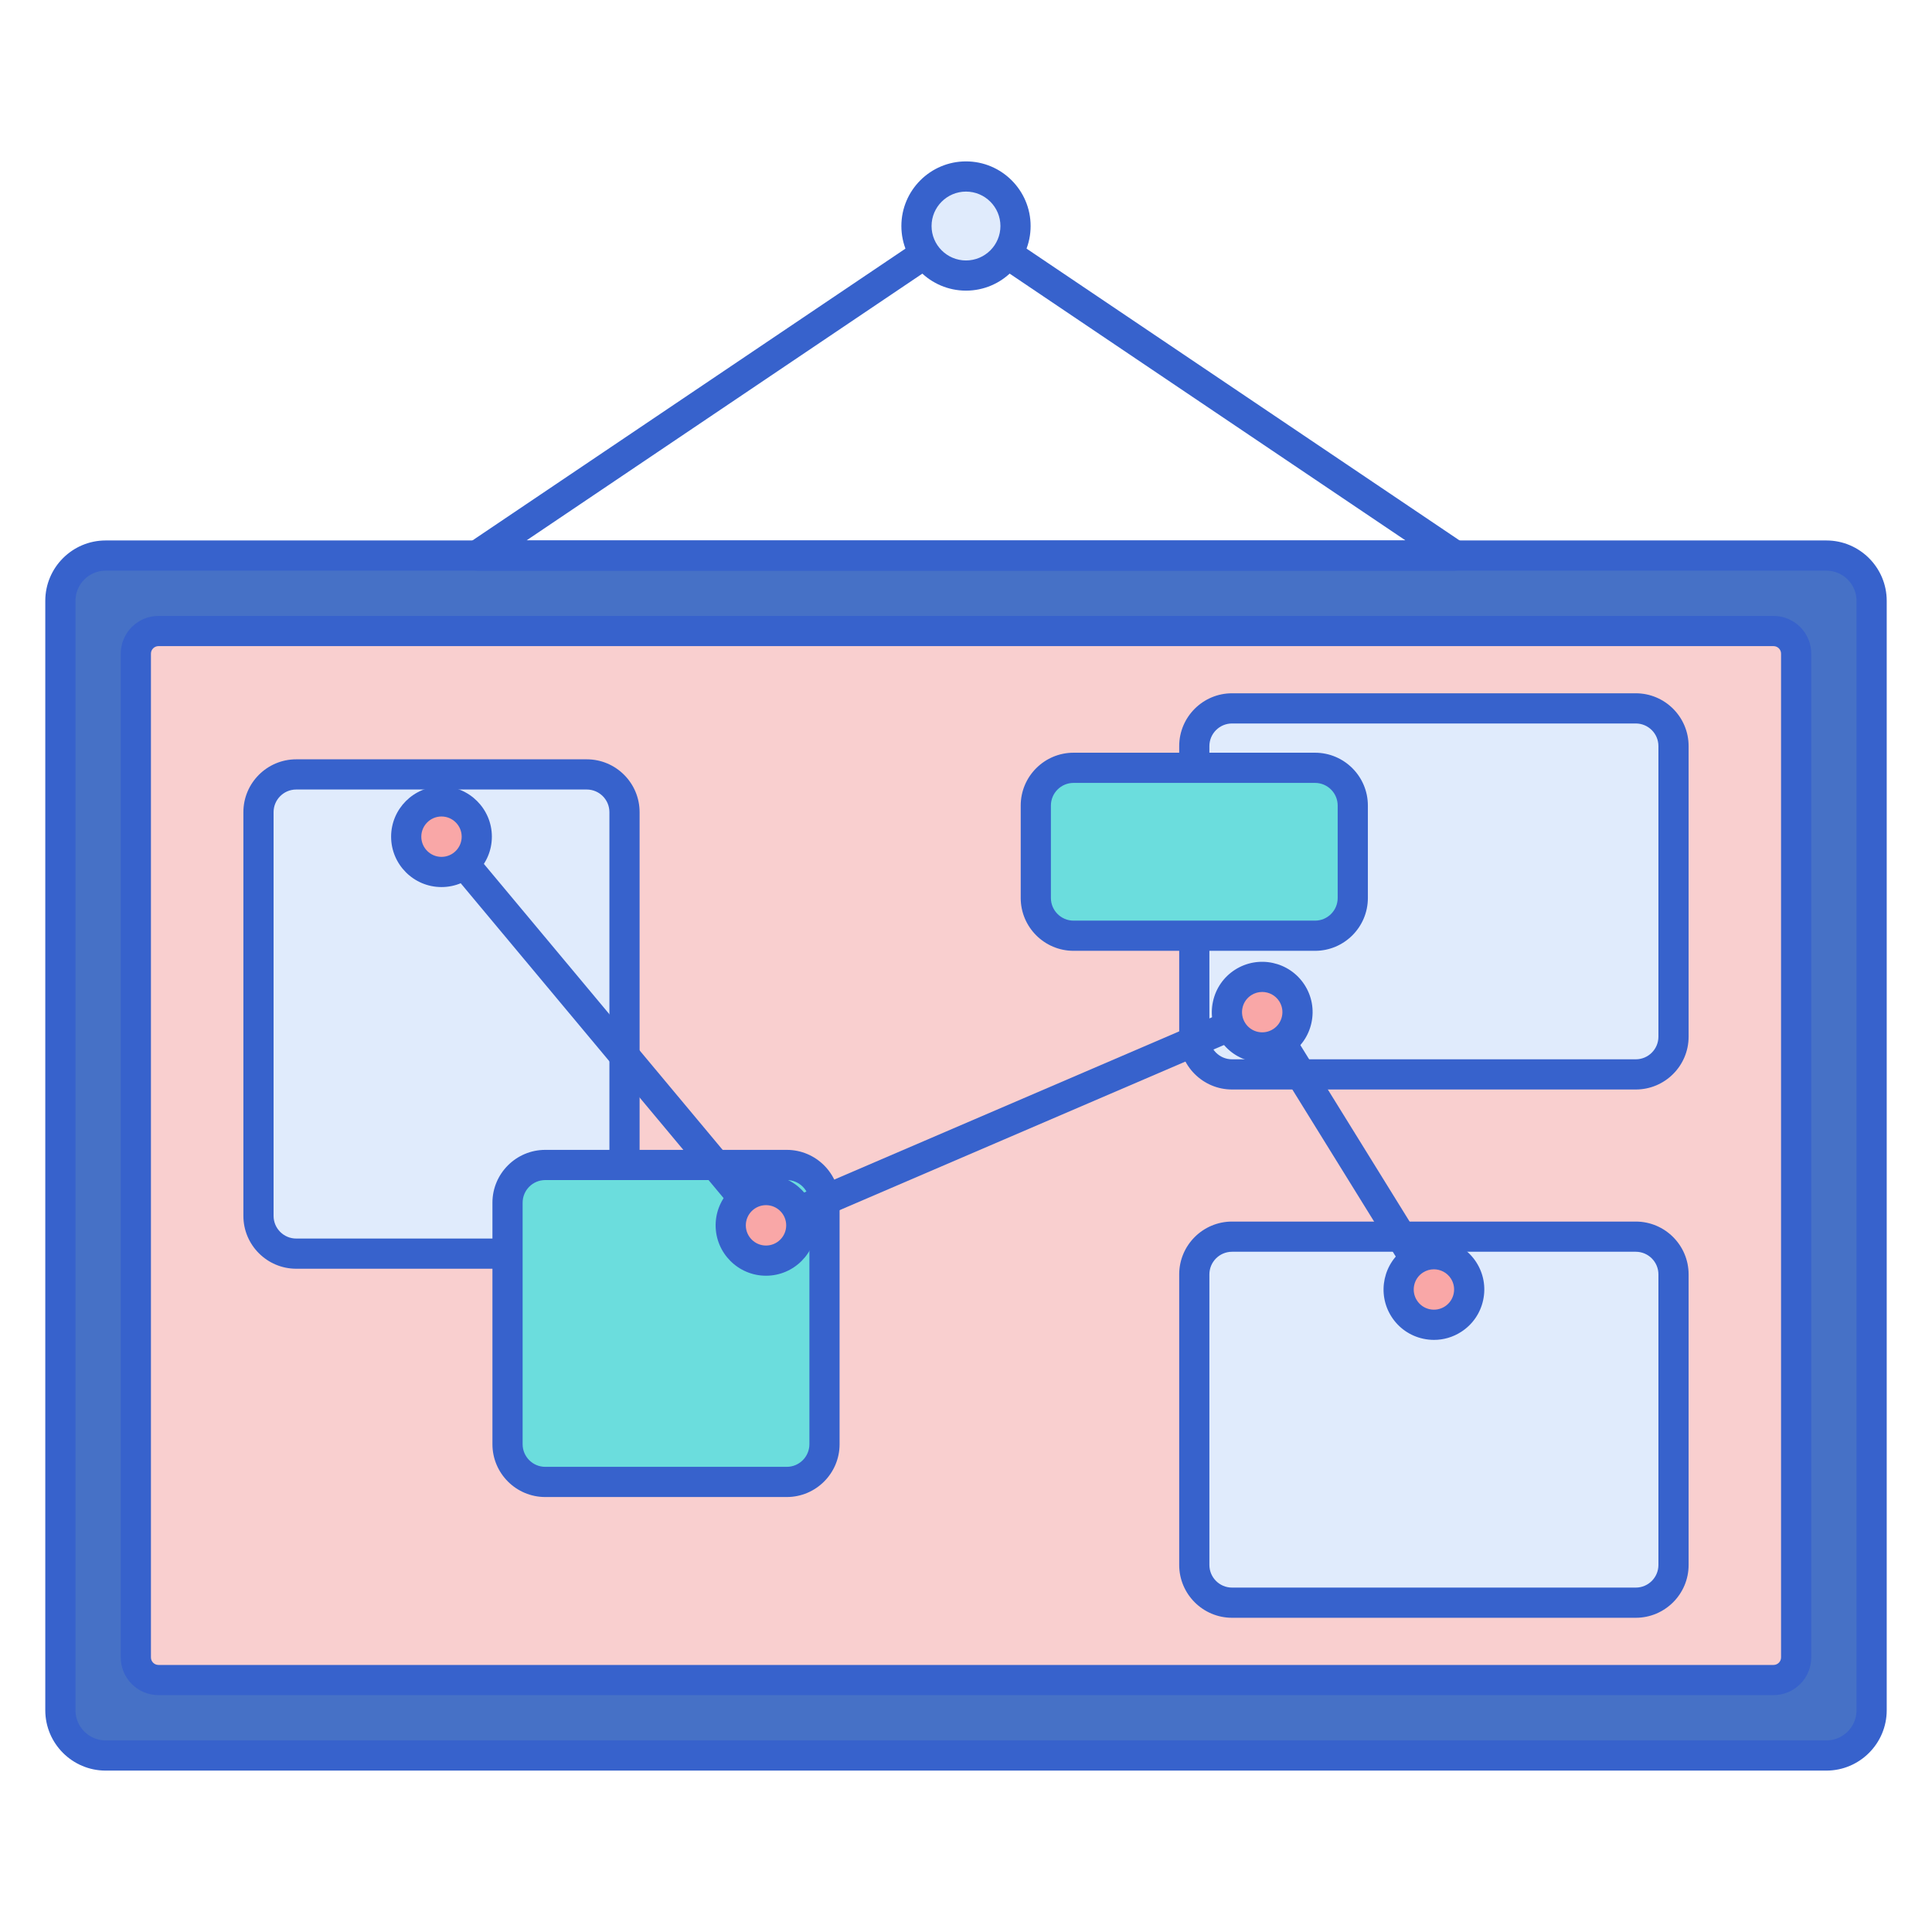
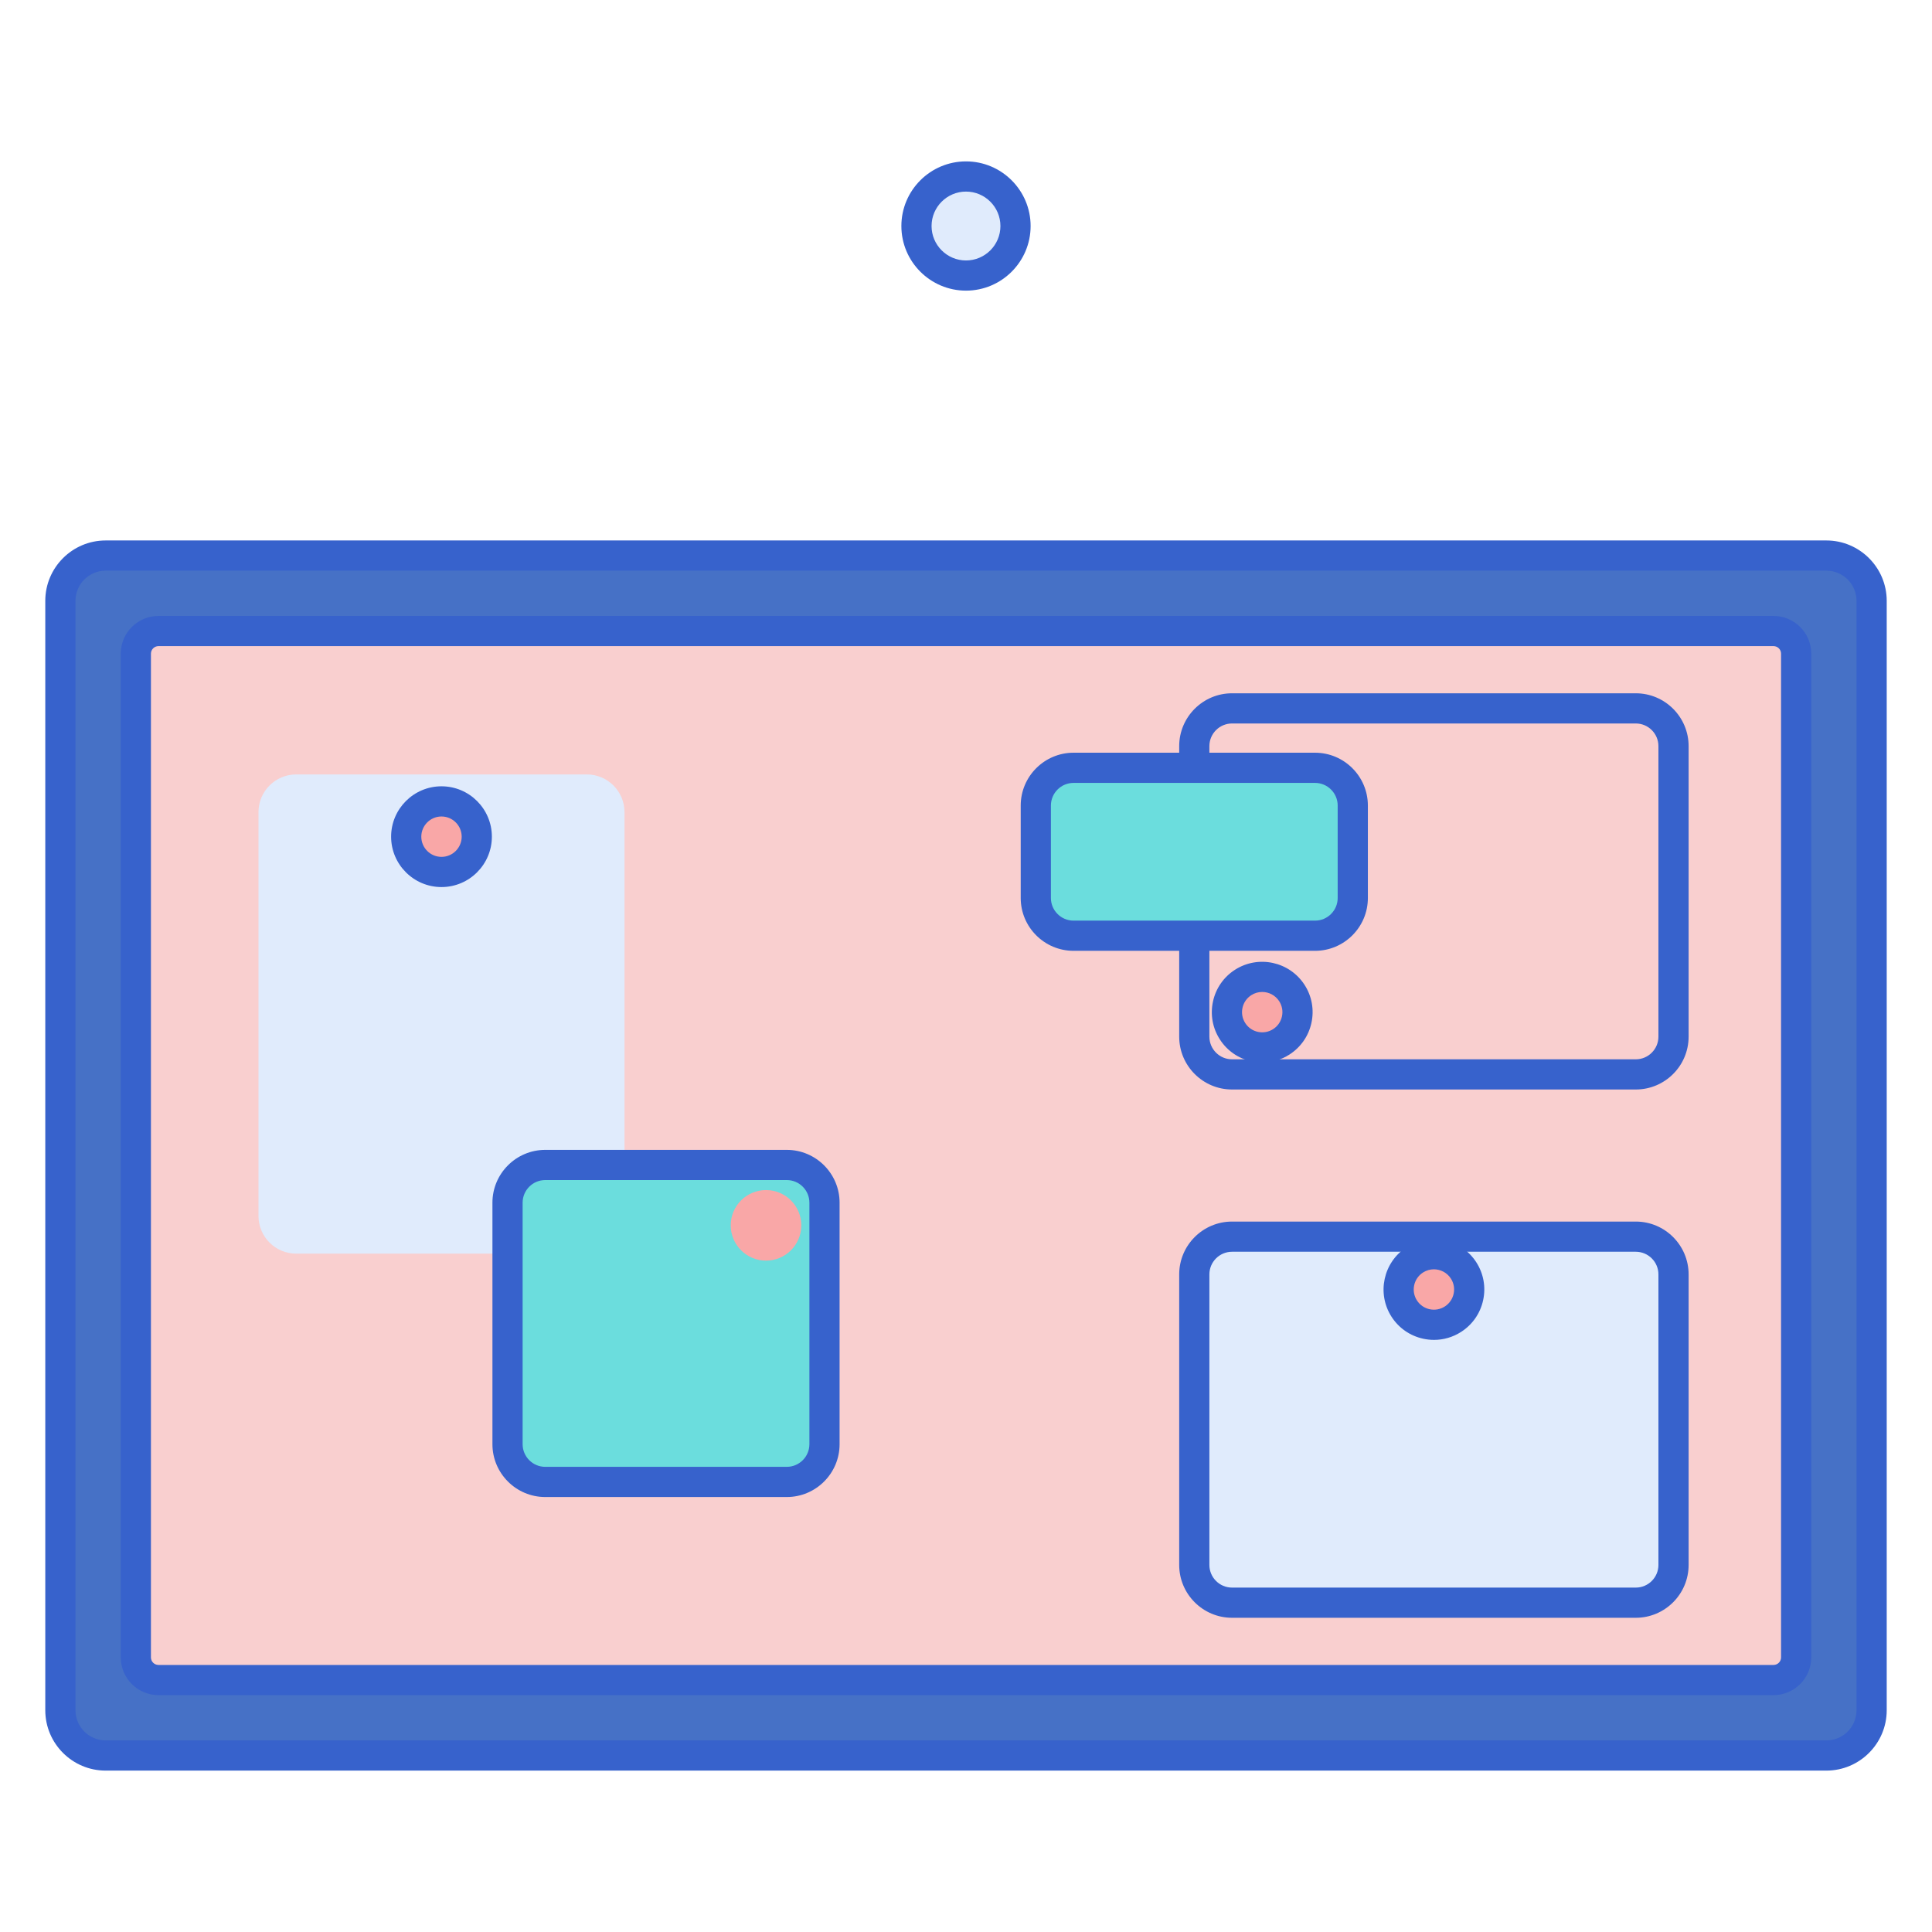
<svg xmlns="http://www.w3.org/2000/svg" id="Layer_1" height="512" viewBox="0 0 256 256" width="512">
  <g>
    <g>
      <path d="m242 232.615h-228c-3.314 0-6-2.686-6-6v-147c0-3.314 2.686-6 6-6h228c3.314 0 6 2.686 6 6v147c0 3.313-2.686 6-6 6z" fill="#4671c6" />
    </g>
    <g>
      <path d="m18 219.615v-133c0-1.657 1.343-3 3-3h214c1.657 0 3 1.343 3 3v133c0 1.657-1.343 3-3 3h-214c-1.657 0-3-1.344-3-3z" fill="#f9cfcf" />
    </g>
    <g>
      <path d="m77.75 166.115h-38.5c-2.761 0-5-2.239-5-5v-53.5c0-2.761 2.239-5 5-5h38.5c2.761 0 5 2.239 5 5v53.5c0 2.761-2.239 5-5 5z" fill="#e0ebfc" />
    </g>
    <g>
      <path d="m242 234.614h-228c-4.411 0-8-3.589-8-8v-147c0-4.411 3.589-8 8-8h228c4.411 0 8 3.589 8 8v147c0 4.411-3.589 8-8 8zm-228-159c-2.206 0-4 1.794-4 4v147c0 2.206 1.794 4 4 4h228c2.206 0 4-1.794 4-4v-147c0-2.206-1.794-4-4-4z" fill="#3762cc" />
    </g>
    <g>
      <path d="m235 224.614h-214c-2.757 0-5-2.243-5-5v-133c0-2.757 2.243-5 5-5h214c2.757 0 5 2.243 5 5v133c0 2.757-2.243 5-5 5zm-214-139c-.551 0-1 .448-1 1v133c0 .552.449 1 1 1h214c.552 0 1-.448 1-1v-133c0-.552-.448-1-1-1z" fill="#3762cc" />
    </g>
    <g>
-       <path d="m77.75 168.114h-38.5c-3.86 0-7-3.141-7-7v-53.5c0-3.859 3.14-7 7-7h38.5c3.86 0 7 3.141 7 7v53.5c0 3.86-3.14 7-7 7zm-38.5-63.5c-1.654 0-3 1.346-3 3v53.5c0 1.654 1.346 3 3 3h38.5c1.654 0 3-1.346 3-3v-53.5c0-1.654-1.346-3-3-3z" fill="#3762cc" />
-     </g>
+       </g>
    <g>
-       <path d="m158.25 137.365v-38.5c0-2.761 2.239-5 5-5h53.5c2.761 0 5 2.239 5 5v38.5c0 2.761-2.239 5-5 5h-53.5c-2.761 0-5-2.239-5-5z" fill="#e0ebfc" />
-     </g>
+       </g>
    <g>
      <path d="m104.25 196.365h-32c-2.761 0-5-2.239-5-5v-32c0-2.761 2.239-5 5-5h32c2.761 0 5 2.239 5 5v32c0 2.761-2.239 5-5 5z" fill="#6bdddd" />
    </g>
    <g>
      <path d="m158.25 207.365v-38.5c0-2.761 2.239-5 5-5h53.5c2.761 0 5 2.239 5 5v38.5c0 2.761-2.239 5-5 5h-53.5c-2.761 0-5-2.239-5-5z" fill="#e0ebfc" />
    </g>
    <g>
-       <path d="m190.002 172.865c-.67 0-1.324-.336-1.702-.947l-21.845-35.286-64.166 27.57c-.812.349-1.758.124-2.325-.556l-43-51.5c-.708-.849-.595-2.109.253-2.817.847-.708 2.109-.596 2.817.253l42.045 50.356 64.38-27.662c.908-.389 1.969-.057 2.489.785l22.751 36.751c.582.939.292 2.172-.647 2.753-.327.204-.691.3-1.05.3z" fill="#3762cc" />
-     </g>
+       </g>
    <g>
-       <path d="m192.792 75.614h-129.584c-.879 0-1.656-.574-1.913-1.416-.257-.841.065-1.751.795-2.242l64.792-43.666c.676-.455 1.559-.455 2.236 0l64.792 43.666c.729.491 1.052 1.401.795 2.242-.258.842-1.033 1.416-1.913 1.416zm-123.037-4h116.491l-58.246-39.254z" fill="#3762cc" />
-     </g>
+       </g>
    <g>
      <circle cx="128" cy="29.948" fill="#e0ebfc" r="6.563" />
    </g>
    <g>
      <circle cx="58.5" cy="110.865" fill="#f9a7a7" r="4.675" />
    </g>
    <g>
      <circle cx="101.5" cy="162.365" fill="#f9a7a7" r="4.675" />
    </g>
    <g>
      <circle cx="167.249" cy="134.114" fill="#f9a7a7" r="4.675" />
    </g>
    <g>
      <circle cx="190" cy="170.865" fill="#f9a7a7" r="4.675" />
    </g>
    <g>
      <path d="m128 38.511c-4.721 0-8.563-3.841-8.563-8.563s3.841-8.563 8.563-8.563 8.562 3.841 8.562 8.563-3.84 8.563-8.562 8.563zm0-13.125c-2.516 0-4.563 2.047-4.563 4.563s2.047 4.563 4.563 4.563 4.562-2.047 4.562-4.563-2.046-4.563-4.562-4.563z" fill="#3762cc" />
    </g>
    <g>
      <path d="m216.75 144.364h-53.5c-3.859 0-7-3.141-7-7v-38.5c0-3.859 3.141-7 7-7h53.5c3.859 0 7 3.141 7 7v38.5c0 3.86-3.141 7-7 7zm-53.5-48.5c-1.654 0-3 1.346-3 3v38.5c0 1.654 1.346 3 3 3h53.5c1.654 0 3-1.346 3-3v-38.5c0-1.654-1.346-3-3-3z" fill="#3762cc" />
    </g>
    <g>
      <path d="m104.25 198.364h-32c-3.86 0-7-3.141-7-7v-32c0-3.859 3.14-7 7-7h32c3.86 0 7 3.141 7 7v32c0 3.86-3.14 7-7 7zm-32-42c-1.654 0-3 1.346-3 3v32c0 1.654 1.346 3 3 3h32c1.654 0 3-1.346 3-3v-32c0-1.654-1.346-3-3-3z" fill="#3762cc" />
    </g>
    <g>
      <path d="m216.75 214.364h-53.5c-3.859 0-7-3.141-7-7v-38.5c0-3.859 3.141-7 7-7h53.5c3.859 0 7 3.141 7 7v38.5c0 3.86-3.141 7-7 7zm-53.5-48.5c-1.654 0-3 1.346-3 3v38.5c0 1.654 1.346 3 3 3h53.5c1.654 0 3-1.346 3-3v-38.5c0-1.654-1.346-3-3-3z" fill="#3762cc" />
    </g>
    <g>
      <path d="m174.25 123.99h-32c-2.761 0-5-2.239-5-5v-12.25c0-2.761 2.239-5 5-5h32c2.761 0 5 2.239 5 5v12.25c0 2.761-2.239 5-5 5z" fill="#6bdddd" />
    </g>
    <g>
      <path d="m174.25 125.989h-32c-3.859 0-7-3.141-7-7v-12.25c0-3.859 3.141-7 7-7h32c3.859 0 7 3.141 7 7v12.25c0 3.86-3.141 7-7 7zm-32-22.25c-1.654 0-3 1.346-3 3v12.25c0 1.654 1.346 3 3 3h32c1.654 0 3-1.346 3-3v-12.25c0-1.654-1.346-3-3-3z" fill="#3762cc" />
    </g>
    <g>
      <path d="m58.5 117.54c-3.681 0-6.675-2.995-6.675-6.676s2.994-6.675 6.675-6.675 6.675 2.994 6.675 6.675-2.994 6.676-6.675 6.676zm0-9.351c-1.475 0-2.675 1.2-2.675 2.675 0 1.476 1.2 2.676 2.675 2.676s2.675-1.2 2.675-2.676c0-1.474-1.2-2.675-2.675-2.675z" fill="#3762cc" />
    </g>
    <g>
      <path d="m167.263 140.791c-.474 0-.951-.051-1.425-.153-1.743-.377-3.234-1.41-4.2-2.909s-1.289-3.284-.912-5.026c.377-1.743 1.41-3.234 2.909-4.2 3.095-1.99 7.233-1.096 9.226 1.997h.001c.966 1.499 1.289 3.284.912 5.027-.377 1.742-1.41 3.234-2.909 4.199-1.092.703-2.335 1.065-3.602 1.065zm-.018-9.351c-.496 0-.998.137-1.444.425-.601.387-1.015.984-1.166 1.683s-.021 1.414.366 2.015.984 1.015 1.683 1.166c.697.149 1.412.021 2.015-.366.601-.387 1.015-.984 1.166-1.683s.021-1.414-.366-2.015c-.512-.792-1.374-1.225-2.254-1.225z" fill="#3762cc" />
    </g>
    <g>
      <path d="m190.013 177.542c-.474 0-.95-.051-1.425-.153-1.742-.377-3.234-1.41-4.2-2.909-1.992-3.095-1.096-7.233 1.998-9.227 3.095-1.99 7.233-1.097 9.227 1.998.965 1.499 1.289 3.284.911 5.026-.377 1.743-1.41 3.234-2.909 4.199-1.092.704-2.334 1.066-3.602 1.066zm-.018-9.352c-.495 0-.996.138-1.443.426-1.24.799-1.6 2.457-.801 3.697.387.601.984 1.015 1.683 1.166.701.15 1.414.021 2.015-.365.601-.388 1.015-.985 1.166-1.684s.021-1.413-.365-2.014c-.512-.792-1.375-1.226-2.255-1.226z" fill="#3762cc" />
    </g>
    <g>
-       <path d="m101.5 169.04c-3.681 0-6.675-2.995-6.675-6.676s2.994-6.675 6.675-6.675 6.675 2.994 6.675 6.675-2.994 6.676-6.675 6.676zm0-9.351c-1.475 0-2.675 1.2-2.675 2.675 0 1.476 1.2 2.676 2.675 2.676s2.675-1.2 2.675-2.676c0-1.474-1.2-2.675-2.675-2.675z" fill="#3762cc" />
-     </g>
+       </g>
  </g>
</svg>